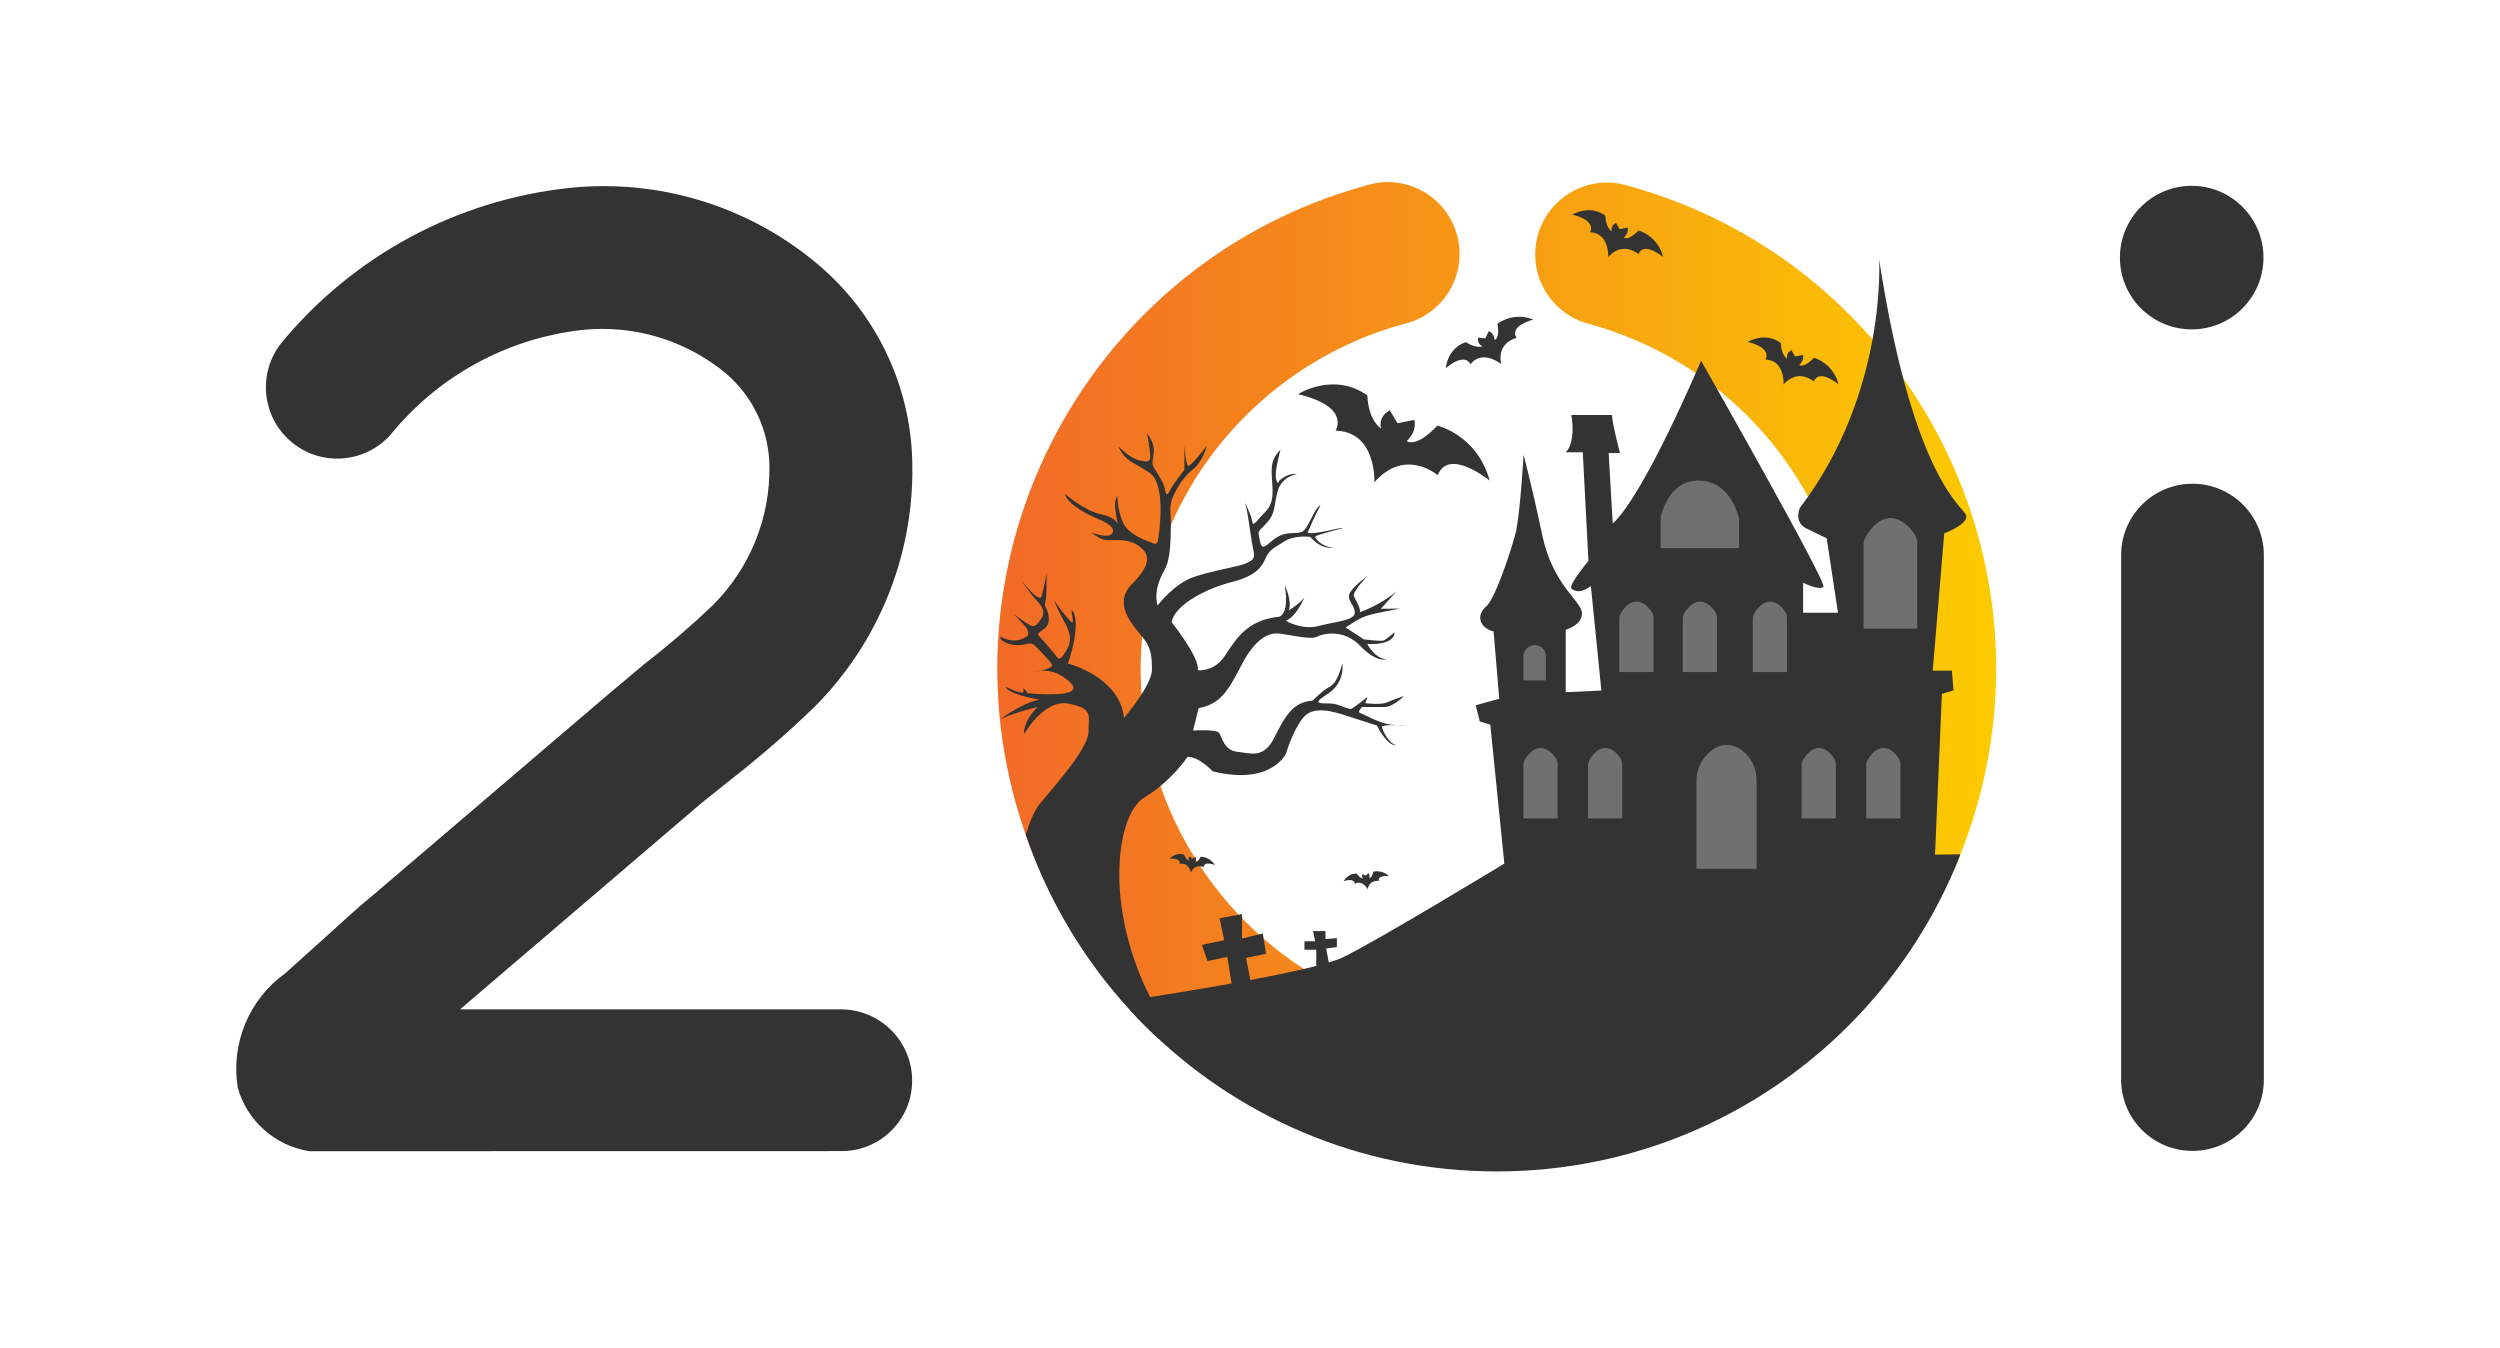
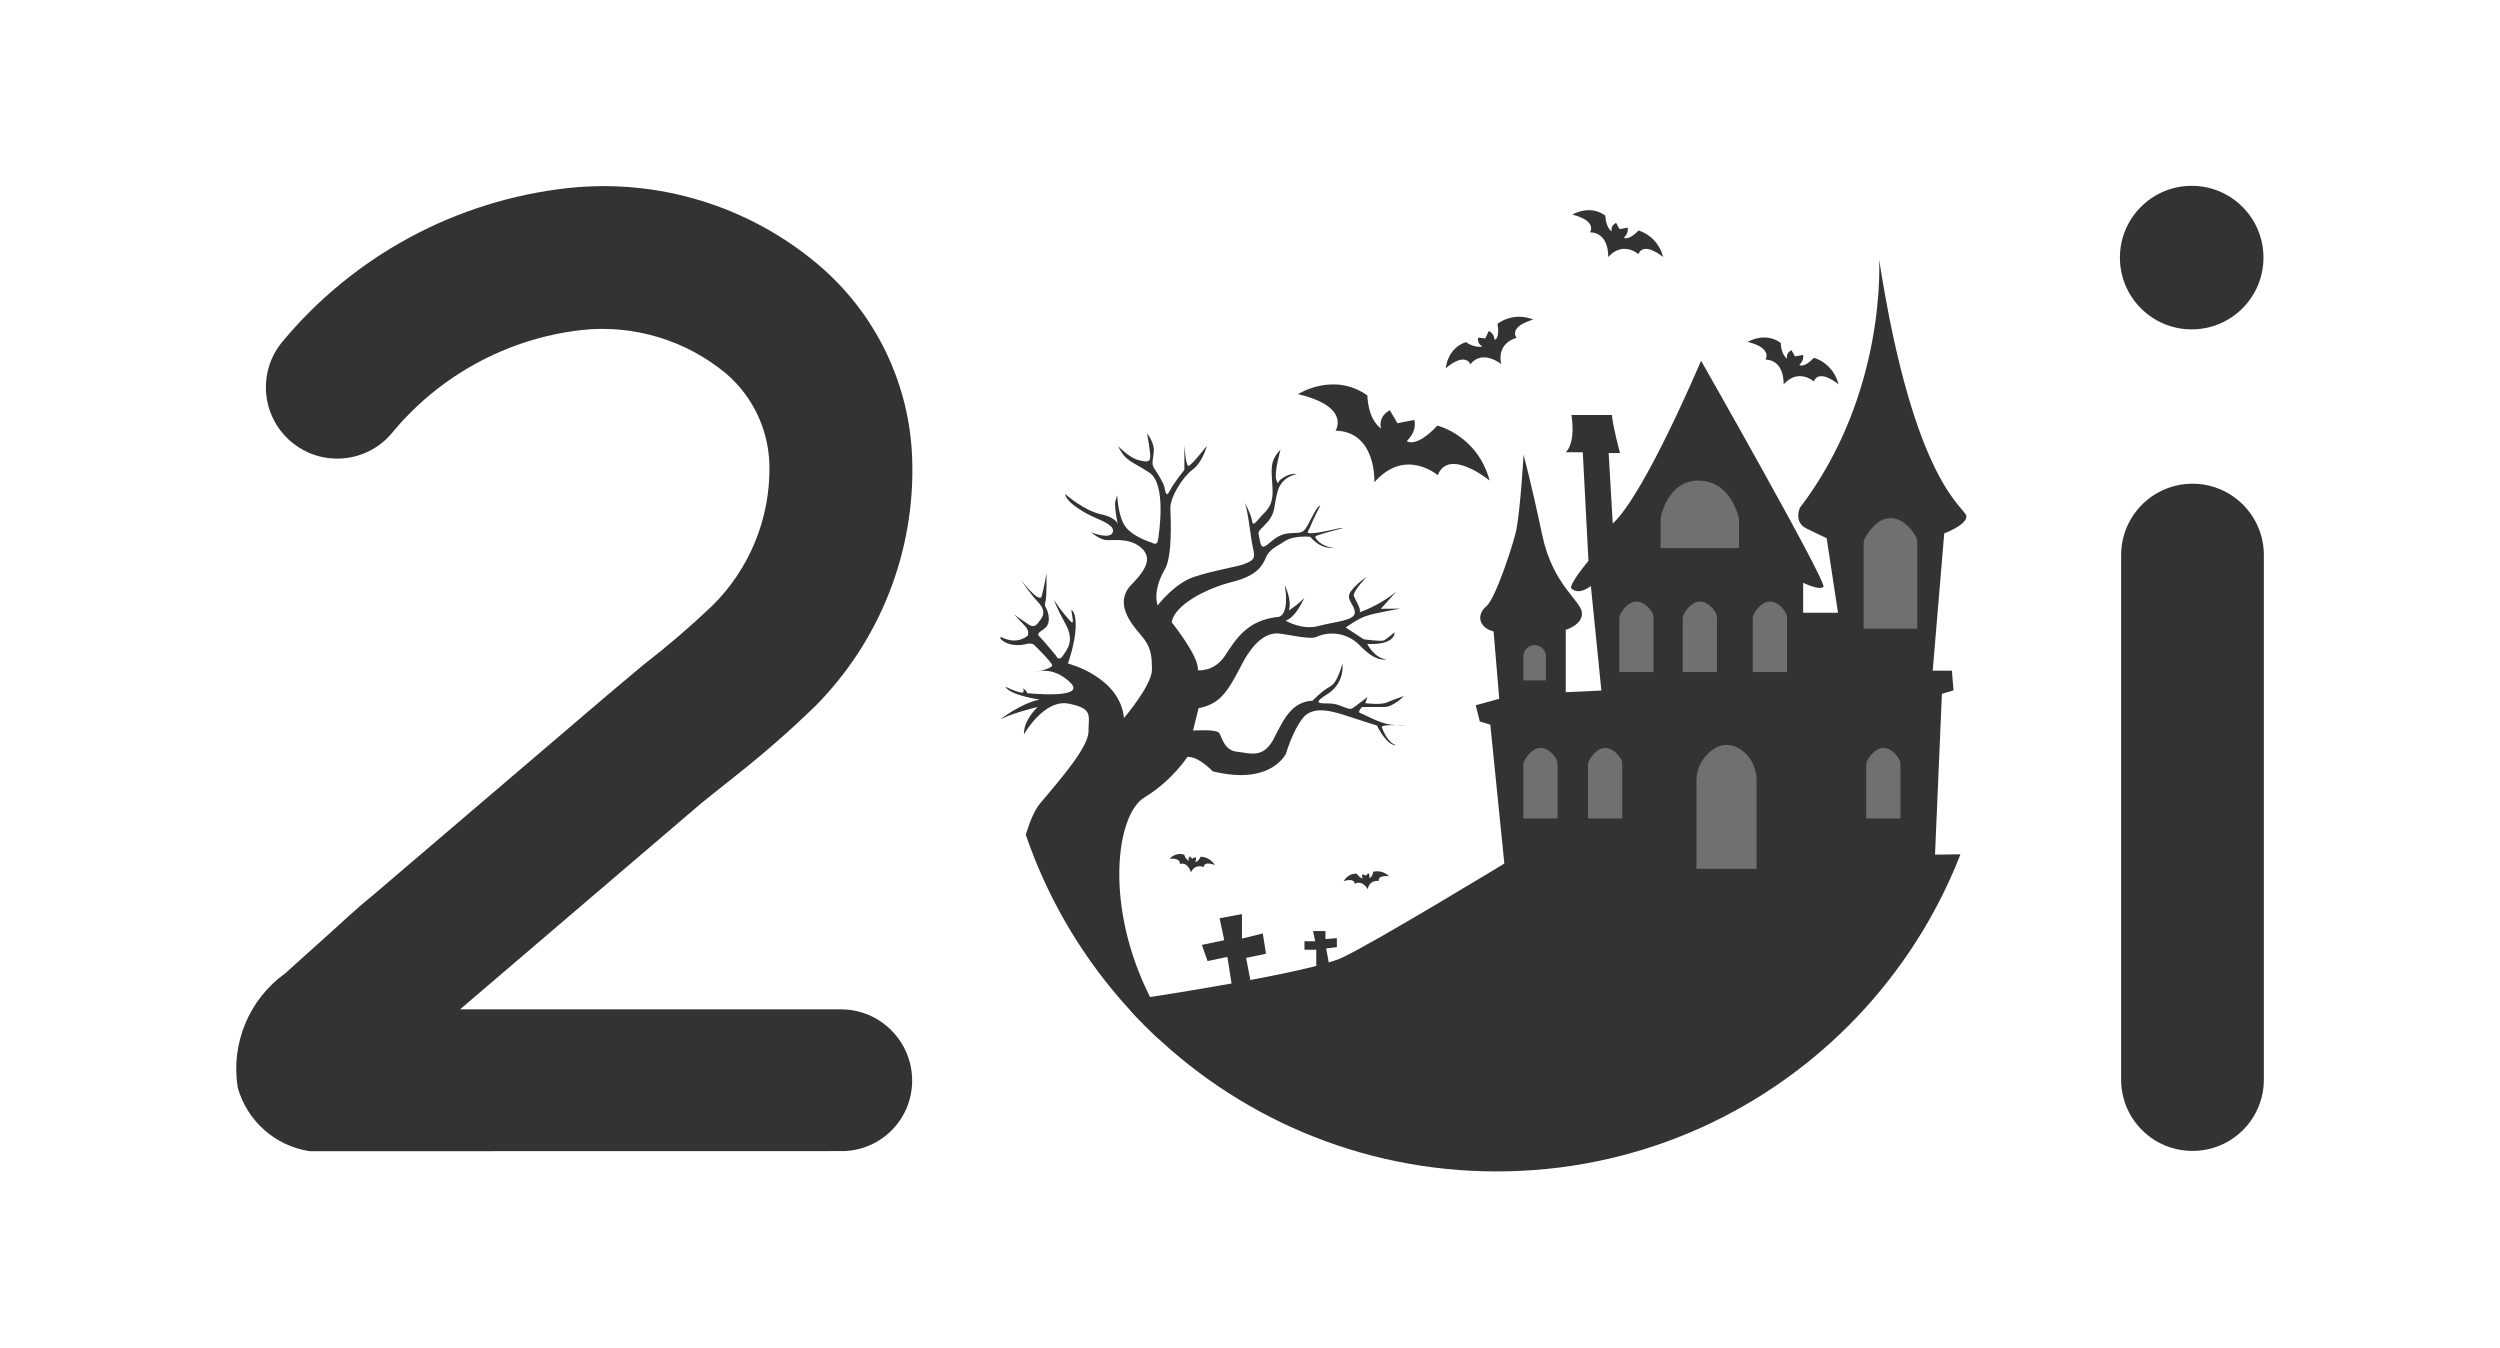
<svg xmlns="http://www.w3.org/2000/svg" id="Layer_2" data-name="Layer 2" viewBox="0 0 473.31 255.2">
  <defs>
    <style>
      .cls-1 {
        fill: none;
      }

      .cls-2 {
        fill: #707070;
      }

      .cls-3 {
        fill: url(#linear-gradient);
      }

      .cls-4 {
        fill: #333;
      }

      .cls-5 {
        clip-path: url(#clippath);
      }
    </style>
    <linearGradient id="linear-gradient" x1="188.8" y1="126.54" x2="377.92" y2="126.54" gradientUnits="userSpaceOnUse">
      <stop offset="0" stop-color="#f26a27" />
      <stop offset="1" stop-color="#fccb00" />
    </linearGradient>
    <clipPath id="clippath">
      <path class="cls-1" d="M377.54,127.6c0,52.01-42.16,94.18-94.18,94.18s-94.18-42.16-94.18-94.18,42.16-94.18,94.18-94.18c32.51,0,61.17,16.47,78.09,41.52,10.15,15.03,16.08,33.15,16.08,52.66Z" />
    </clipPath>
  </defs>
  <g id="Layer_2-2" data-name="Layer 2">
    <g>
      <rect class="cls-1" width="473.31" height="255.2" />
      <g>
        <g>
-           <path id="_20i_Symbol_20i_Orange" data-name="20i Symbol_20i Orange" class="cls-3" d="M265.62,191.87c-36.03-9.97-57.16-47.26-47.2-83.3,6.34-22.93,24.26-40.85,47.2-47.2,7.34-1.6,12-8.84,10.4-16.18-1.6-7.34-8.84-12-16.18-10.4-.49.11-.97.24-1.44.4-50.5,13.98-80.11,66.25-66.13,116.75,8.89,32.13,34,57.24,66.13,66.13,1.18.33,2.4.5,3.63.5h0c7.52-.04,13.58-6.16,13.55-13.67-.03-6.08-4.09-11.41-9.95-13.04ZM301.08,191.88c36.03-10,57.14-47.33,47.13-83.36-6.35-22.89-24.24-40.78-47.13-47.13-7.3-1.75-11.8-9.1-10.05-16.4,1.75-7.3,9.1-11.8,16.4-10.05.31.07.61.16.91.25,50.51,14,80.11,66.29,66.11,116.8-8.9,32.12-33.99,57.21-66.11,66.11-1.19.33-2.41.49-3.64.49h0c-7.51.01-13.61-6.07-13.62-13.58,0-6.13,4.09-11.51,10-13.14h0Z" />
          <g class="cls-5">
            <g>
              <path class="cls-4" d="M191.11,174.39s1.87-17.59,5.8-22.27c3.93-4.68,9.17-10.67,9.17-13.66s.94-4.3-3.74-5.24c-4.68-.94-8.48,5.8-8.48,5.8,0,0-.33-2.25,2.58-5.17,0,0-5.84,1.4-7.42,2.61,0,0,4.13-3.31,7.81-4.01,0,0-5.68-.82-6.51-2.46,0,0,2.55,1.28,3.37,1.12,0,0,.33-.52-.15-.91,0,0,.94.58.91,1.03,0,0,11.55,1.22,8.15-2.04-3.4-3.25-6.6-1.95-6.6-1.95,0,0,3.31-.67,3.19-1.31s-3.4-3.83-3.4-3.83c0,0-.43-.46-1.43-.18s-4.13.7-5.62-1.82c0,0,3.01,2.4,5.78.3,0,0,.58-.82-.55-1.98-1.12-1.16-1.95-2.07-1.95-2.07,0,0,2.22,1.58,2.83,1.95s1.16.36,1.73-.43,1.82-1.88-.03-3.86c-1.85-1.98-3.16-4.1-3.16-4.1,0,0,3.4,4.44,3.83,2.95.43-1.49.91-4.35.91-4.35,0,0,.06,4.23-.15,5.11s-.21,1.03.12,1.61,1.03,2.77-.36,3.77-1.46,1-.76,1.7,2.92,3.4,2.92,3.4c0,0,.55,1.25,1.34.03.79-1.22,2.28-2.74.46-6.05-1.82-3.31-2.13-4.47-2.13-4.47,0,0,1.31,2.01,2.13,2.89s1.61,2.19,1.37.58l-.24-1.61s.97.3.82,3.4c-.15,3.1-1.46,6.75-1.46,6.75,0,0,9.82,2.46,10.61,10.31,0,0,5.29-6.2,5.29-9.12s-.21-4.41-2.13-6.63c-1.92-2.22-5.08-6.11-1.73-9.52,3.34-3.4,3.8-5.44,1.52-7.2-2.28-1.76-5.47-1.03-6.6-1.25s-2.58-1.43-2.58-1.43c0,0,3.37,1.37,4.04.12s-1.64-2.19-3.4-2.95-5.38-2.8-5.56-4.44c0,0,3.5,3.13,6.72,3.83,3.22.7,3.28,2.01,3.28,2.01,0,0-.79-3.5-.46-4.56l.33-1.06s.12,4.32,1.73,6.2c1.61,1.88,4.83,2.8,4.83,2.8,0,0,.97.73,1.16-.49s1.64-10.55-1.61-12.74c-3.25-2.19-4.47-2.01-5.96-5.05,0,0,2.13,2.22,3.83,2.64,1.7.43,2.43.55,2.25-1.19-.18-1.73-.58-3.86-.58-3.86,0,0,1.43,1.79,1.28,3.44s-.52,2.34.09,3.22,1.73,2.71,1.92,3.56.33,2.04,1,.67,2.77-3.98,2.77-3.98v-4.68s.24,3.86.76,3.92,3.5-3.8,3.5-3.8c0,0-.76,3.07-2.71,4.53-1.95,1.46-4.26,5.26-4.2,7.3.06,2.04.43,9.03-1.06,11.58-1.49,2.55-1.95,5.11-1.34,6.81,0,0,3.07-4.1,6.84-5.38s8.45-1.92,9.88-2.58c1.43-.67,1.79-.82,1.31-2.92s-1-8.09-1.79-9.06c0,0,1.34,2.49,1.55,3.59s.21,1.34,1.46-.15,2.64-2.04,2.49-5.59c-.15-3.56-.7-5.11,1.52-7.39,0,0-1.25,4.35-.82,5.65s.27.36.82,0,1.63-1.25,3.13-1.03c0,0-2.87.4-3.66,3.19-.79,2.8-.36,4.1-1.95,5.9-1.58,1.79-1.88,1.52-1.58,2.83.3,1.31.3,2.46,1.58,1.43,1.28-1.03,2.28-2.07,4.38-2.16,2.1-.09,2.37,0,3.22-1.49.85-1.49,1.67-3.53,2.43-3.77,0,0-1.49,2.83-1.85,3.86s-1.19,1.52.4,1.4c1.58-.12,3.92-.7,4.8-.88s.85-.06.85-.06c0,0-4.74,1.22-5.11,1.52s1.25,2.1,3.4,2.16c0,0-2.22.55-4.41-2.04,0,0-3.01-.36-4.83.82s-2.92,1.55-3.59,3.13-1.7,3.41-6.4,4.59c-4.7,1.18-10.91,4.28-11.42,7.64,0,0,5.29,6.55,4.95,9.07,0,0,3.11.42,5.21-2.85s4.28-6.55,9.74-7.22c0,0,2.52.42,1.51-6.04,0,0,1.43,2.94.76,4.79,0,0,2.01-1.26,2.94-2.43,0,0-1.51,3.69-3.53,4.37,0,0,3.11,1.85,6.21,1.01s6.97-1.01,6.88-2.6c-.08-1.6-1.85-2.43-.76-3.95s3.02-2.77,3.02-2.77c0,0-2.77,2.85-2.43,3.69s1.39,2.37,1.09,3.02c0,0,3.71-1.21,6.95-3.93l-2.94,3.28,3.67-.04s-4.92.86-6.52,1.42-3.8,2.16-3.8,2.16l3.41,2.24s3.24.43,3.76.22,2.07-1.55,2.07-1.55c0,0,.3,2.46-5.18,2.2,0,0,1.42,2.81,3.67,2.89,0,0-1.81.78-4.96-2.5-3.15-3.28-7.04-2.37-8.29-1.73s-6.09-.65-7.51-.65-3.97.69-6.69,5.96-4.11,7.38-8.14,8.2l-1.05,4.23s4.36-.3,4.92.43.91,3.32,3.41,3.58c2.5.26,5.01,1.42,7.04-2.63,2.03-4.06,3.5-6.78,7.25-7.04,0,0,1.64-1.64,2.68-2.29s1.81-.69,2.98-4.71c0,0,.6,3.63-2.94,5.83s-.26,1.51,1.3,1.77,2.85,1.25,3.5.86c.65-.39,2.89-2.16,2.89-2.16l-.43,1.17s2.89.39,4.1-.13c1.21-.52,3.24-1.21,3.24-1.21,0,0-2.07,2.07-3.67,2.07h-4.27s-.95.95-.39,1.12,3.67,1.94,5.7,2.2,3.15.22,3.15.22c0,0-4.92-.39-4.71.3.22.69,1.25,3.02,2.68,3.37,0,0-1.42.52-3.63-3.71,0,0-2.37-.73-5.4-1.73-3.02-.99-6.69-2.12-8.63.35-1.94,2.46-3.15,6.65-3.15,6.65,0,0-2.72,6.17-13.9,3.41,0,0-2.68-2.89-4.79-2.72,0,0-2.89,4.49-8.16,7.68-5.27,3.19-7.68,20.38,1.09,37.76,8.77,17.37-16.79,11.35-16.79,11.35l-9.83-25.72Z" />
              <path class="cls-4" d="M217.74,188.76s30.19-4.56,36.39-7.47c6.2-2.9,31.87-18.52,31.87-18.52l86.29-1.04-2.96,47.05-84.42,23.43-74.54-13.36-9.42-18.74,16.79-11.35Z" />
              <polygon class="cls-4" points="236.72 185.54 235.92 181.36 239.68 180.57 239.08 176.72 235.13 177.7 235.13 173.06 230.89 173.85 231.78 178 227.54 178.89 228.62 181.95 232.37 181.16 233.32 187.18 236.72 185.54" />
              <polygon class="cls-4" points="249.2 182.88 249.2 179.81 246.97 179.81 246.97 178.21 248.99 178.21 248.6 176.27 250.94 176.27 250.94 177.79 253.1 177.61 253.1 179.31 251.08 179.57 251.65 182.67 249.2 182.88" />
              <path class="cls-4" d="M263.12,77.66l1.46,2.47,3.17-.63s.72,1.9-1.41,4c0,0,1.67,1.46,5.79-2.92,0,0,7.55,1.78,9.9,10.41,0,0-7.74-6.35-9.83-1.02,0,0-6.15-5.33-11.99,1.33,0,0,.44-9.58-7.36-9.77,0,0,2.98-4.5-7.1-6.91,0,0,6.72-4.31,13.13.25,0,0,0,4.38,2.6,6.28,0,0-.76-2.16,1.65-3.49Z" />
              <path class="cls-4" d="M279.84,63.92l1.36.15.66-1.39s.93.27,1.12,1.68c0,0,1.03-.22.53-3.04,0,0,2.83-2.38,6.79-.82,0,0-4.63,1.15-3.19,3.47,0,0-3.79.84-2.9,4.96,0,0-3.53-2.89-5.83.03,0,0-.87-2.42-4.66.75,0,0,.26-3.8,3.83-4.94,0,0,1.67,1.24,3.14.79,0,0-1.04-.32-.86-1.62Z" />
              <path class="cls-4" d="M305.95,42.19l.68,1.19,1.51-.28s.33.91-.7,1.89c0,0,.79.71,2.78-1.35,0,0,3.58.9,4.65,5.02,0,0-3.65-3.07-4.68-.55,0,0-2.9-2.58-5.72.56,0,0,.27-4.56-3.44-4.7,0,0,1.45-2.13-3.34-3.34,0,0,3.23-2.01,6.25.2,0,0-.03,2.08,1.2,3.01,0,0-.35-1.03.81-1.65Z" />
              <path class="cls-4" d="M339.16,66.29l.68,1.19,1.51-.28s.33.91-.7,1.89c0,0,.79.71,2.78-1.35,0,0,3.58.9,4.65,5.02,0,0-3.65-3.07-4.68-.55,0,0-2.9-2.58-5.72.56,0,0,.27-4.56-3.44-4.7,0,0,1.45-2.13-3.34-3.34,0,0,3.23-2.01,6.25.2,0,0-.03,2.08,1.2,3.01,0,0-.35-1.03.81-1.65Z" />
              <path class="cls-4" d="M258.01,165.49l.54.3.52-.47s.34.28.17.9c0,0,.47.09.76-1.18,0,0,1.61-.49,2.99.86,0,0-2.14-.34-1.95.89,0,0-1.74-.32-2.1,1.56,0,0-.97-1.84-2.45-1.02,0,0,.06-1.17-2.09-.52,0,0,.79-1.54,2.49-1.39,0,0,.48.82,1.17.89,0,0-.38-.32-.07-.83Z" />
              <path class="cls-4" d="M225.26,162.14l.45.43.62-.32s.27.35-.05.92c0,0,.44.2,1.03-.96,0,0,1.68-.08,2.69,1.57,0,0-2-.86-2.11.38,0,0-1.6-.74-2.42,1,0,0-.49-2.02-2.12-1.59,0,0,.35-1.12-1.9-1.01,0,0,1.14-1.3,2.75-.74,0,0,.26.91.92,1.15,0,0-.29-.4.13-.83Z" />
            </g>
          </g>
          <g>
            <path class="cls-4" d="M367.64,131.36l2.21-.65-.31-3.73h-3.63l2.18-26s4.2-1.55,4.2-3.21-9.83-5.5-16.53-48.66c0,0,1.57,25.32-15,47.03,0,0-1.23,2.69,1.23,3.91s3.84,1.84,3.84,1.84l2.15,14.12h-6.6v-5.68s3.07,1.53,3.84.77-23.17-42.81-23.17-42.81c0,0-10.59,25.16-16.72,30.84l-.77-13.35h2.15s-1.38-5.06-1.53-7.21h-7.67s.92,5.06-1.07,7.06h3.22l1.07,20.56s-3.84,4.6-3.22,5.22,1.84.92,3.68-.46l1.99,19.79-6.75.31v-11.81s3.22-.92,3.07-3.22c-.15-2.3-5.52-5.22-7.52-14.73s-3.53-15.19-3.53-15.19c0,0-.57,10.06-1.38,14.27-.38,1.96-3.84,12.89-5.68,14.42-1.84,1.53-1.53,3.99,1.38,4.76l1.07,12.74-4.45,1.23.77,3.07,1.99.61,2.76,27.31h81.32l1.42-33.13Z" />
-             <path class="cls-2" d="M314.39,98.31c0-.16.02-.32.05-.47.29-1.3,1.9-7.06,7.37-6.85,5.44.21,7.06,5.72,7.37,7,.04.16.06.32.06.49v5.3h-14.85v-5.47ZM306.57,127.24h6.48v-10.25c0-.41-.12-.81-.34-1.16-.49-.75-1.49-1.94-2.9-1.94s-2.5,1.43-2.96,2.23c-.18.32-.28.68-.28,1.05v10.07ZM288.41,154.96h6.48v-10.25c0-.41-.12-.81-.34-1.16-.49-.75-1.49-1.94-2.9-1.94s-2.5,1.43-2.96,2.23c-.18.32-.28.68-.28,1.05v10.07ZM300.65,154.96h6.48v-10.25c0-.41-.12-.81-.34-1.16-.49-.75-1.49-1.94-2.9-1.94s-2.5,1.43-2.96,2.23c-.18.32-.28.68-.28,1.05v10.07ZM341.08,154.96h6.48v-10.25c0-.41-.12-.81-.34-1.16-.49-.75-1.49-1.94-2.9-1.94s-2.5,1.43-2.96,2.23c-.18.32-.28.68-.28,1.05v10.07ZM353.32,154.96h6.48v-10.25c0-.41-.12-.81-.34-1.16-.49-.75-1.49-1.94-2.9-1.94s-2.5,1.43-2.96,2.23c-.18.32-.28.68-.28,1.05v10.07ZM288.41,128.82h4.26v-4.55c0-.76-.4-1.48-1.06-1.85-.3-.16-.66-.28-1.07-.28-.55,0-1,.23-1.35.5-.51.39-.78,1.01-.78,1.65v4.52ZM318.58,127.24h6.48v-10.25c0-.41-.12-.81-.34-1.16-.49-.75-1.49-1.94-2.9-1.94s-2.5,1.43-2.96,2.23c-.18.32-.28.68-.28,1.05v10.07ZM321.18,164.49h11.38v-16.8c0-2.2-.99-4.32-2.77-5.63-.81-.6-1.79-1.03-2.92-1.03-1.73,0-3.11,1.12-4.08,2.28-1.05,1.26-1.61,2.86-1.61,4.5v16.67ZM331.84,127.24h6.48v-10.25c0-.41-.12-.81-.34-1.16-.49-.75-1.49-1.94-2.9-1.94s-2.5,1.43-2.96,2.23c-.18.32-.28.68-.28,1.05v10.07ZM352.83,119.02h10.15v-16.43c0-.38-.1-.76-.3-1.09-.65-1.09-2.31-3.41-4.78-3.41s-4.23,2.69-4.83,3.83c-.16.31-.25.65-.25,1v16.1Z" />
+             <path class="cls-2" d="M314.39,98.31c0-.16.02-.32.05-.47.29-1.3,1.9-7.06,7.37-6.85,5.44.21,7.06,5.72,7.37,7,.04.16.06.32.06.49v5.3h-14.85v-5.47ZM306.57,127.24h6.48v-10.25c0-.41-.12-.81-.34-1.16-.49-.75-1.49-1.94-2.9-1.94s-2.5,1.43-2.96,2.23c-.18.32-.28.68-.28,1.05v10.07ZM288.41,154.96h6.48v-10.25c0-.41-.12-.81-.34-1.16-.49-.75-1.49-1.94-2.9-1.94s-2.5,1.43-2.96,2.23c-.18.32-.28.68-.28,1.05v10.07ZM300.65,154.96h6.48v-10.25c0-.41-.12-.81-.34-1.16-.49-.75-1.49-1.94-2.9-1.94s-2.5,1.43-2.96,2.23c-.18.32-.28.68-.28,1.05v10.07Zh6.48v-10.25c0-.41-.12-.81-.34-1.16-.49-.75-1.49-1.94-2.9-1.94s-2.5,1.43-2.96,2.23c-.18.32-.28.68-.28,1.05v10.07ZM353.32,154.96h6.48v-10.25c0-.41-.12-.81-.34-1.16-.49-.75-1.49-1.94-2.9-1.94s-2.5,1.43-2.96,2.23c-.18.32-.28.68-.28,1.05v10.07ZM288.41,128.82h4.26v-4.55c0-.76-.4-1.48-1.06-1.85-.3-.16-.66-.28-1.07-.28-.55,0-1,.23-1.35.5-.51.39-.78,1.01-.78,1.65v4.52ZM318.58,127.24h6.48v-10.25c0-.41-.12-.81-.34-1.16-.49-.75-1.49-1.94-2.9-1.94s-2.5,1.43-2.96,2.23c-.18.32-.28.68-.28,1.05v10.07ZM321.18,164.49h11.38v-16.8c0-2.2-.99-4.32-2.77-5.63-.81-.6-1.79-1.03-2.92-1.03-1.73,0-3.11,1.12-4.08,2.28-1.05,1.26-1.61,2.86-1.61,4.5v16.67ZM331.84,127.24h6.48v-10.25c0-.41-.12-.81-.34-1.16-.49-.75-1.49-1.94-2.9-1.94s-2.5,1.43-2.96,2.23c-.18.32-.28.68-.28,1.05v10.07ZM352.83,119.02h10.15v-16.43c0-.38-.1-.76-.3-1.09-.65-1.09-2.31-3.41-4.78-3.41s-4.23,2.69-4.83,3.83c-.16.31-.25.65-.25,1v16.1Z" />
          </g>
        </g>
        <g id="_20i_Logo_20i_Main" data-name="20i Logo_20i Main">
          <path class="cls-4" d="M58.54,217.94c-6.47-1.02-11.76-5.72-13.53-12.02-1.35-8.34,2.13-16.73,9-21.66l7.22-6.49c3.02-2.68,6.04-5.59,9.17-8.11l44.74-38.19,6.67-5.6c4.53-3.5,8.88-7.23,13.03-11.18,7.09-7,11.01-16.6,10.83-26.56-.13-6.71-3.11-13.04-8.21-17.41-7.63-6.33-17.5-9.31-27.35-8.24-14.1,1.61-27.02,8.65-36.01,19.63-4.85,5.66-13.38,6.32-19.04,1.47-5.53-4.74-6.31-13-1.76-18.69h0c13.61-16.48,33.11-26.99,54.36-29.3,17.02-1.81,34.05,3.4,47.14,14.42,10.94,9.2,17.45,22.62,17.9,36.91.58,17.47-6.07,34.41-18.4,46.81-4.8,4.66-9.84,9.06-15.1,13.2l-6.27,5-45.83,39.16h72.09c7.45,0,13.5,6.04,13.5,13.5h0c0,7.37-5.97,13.34-13.33,13.34-.06,0-.11,0-.17,0l-100.64.02Z" />
          <circle class="cls-4" cx="414.94" cy="48.77" r="13.59" />
          <path class="cls-4" d="M415.06,217.89c-7.45,0-13.48-6.04-13.48-13.48v-99.32c0-7.46,6.05-13.51,13.51-13.51s13.51,6.05,13.51,13.51v99.26c.03,7.45-5.98,13.51-13.42,13.54h-.11Z" />
        </g>
      </g>
    </g>
  </g>
</svg>